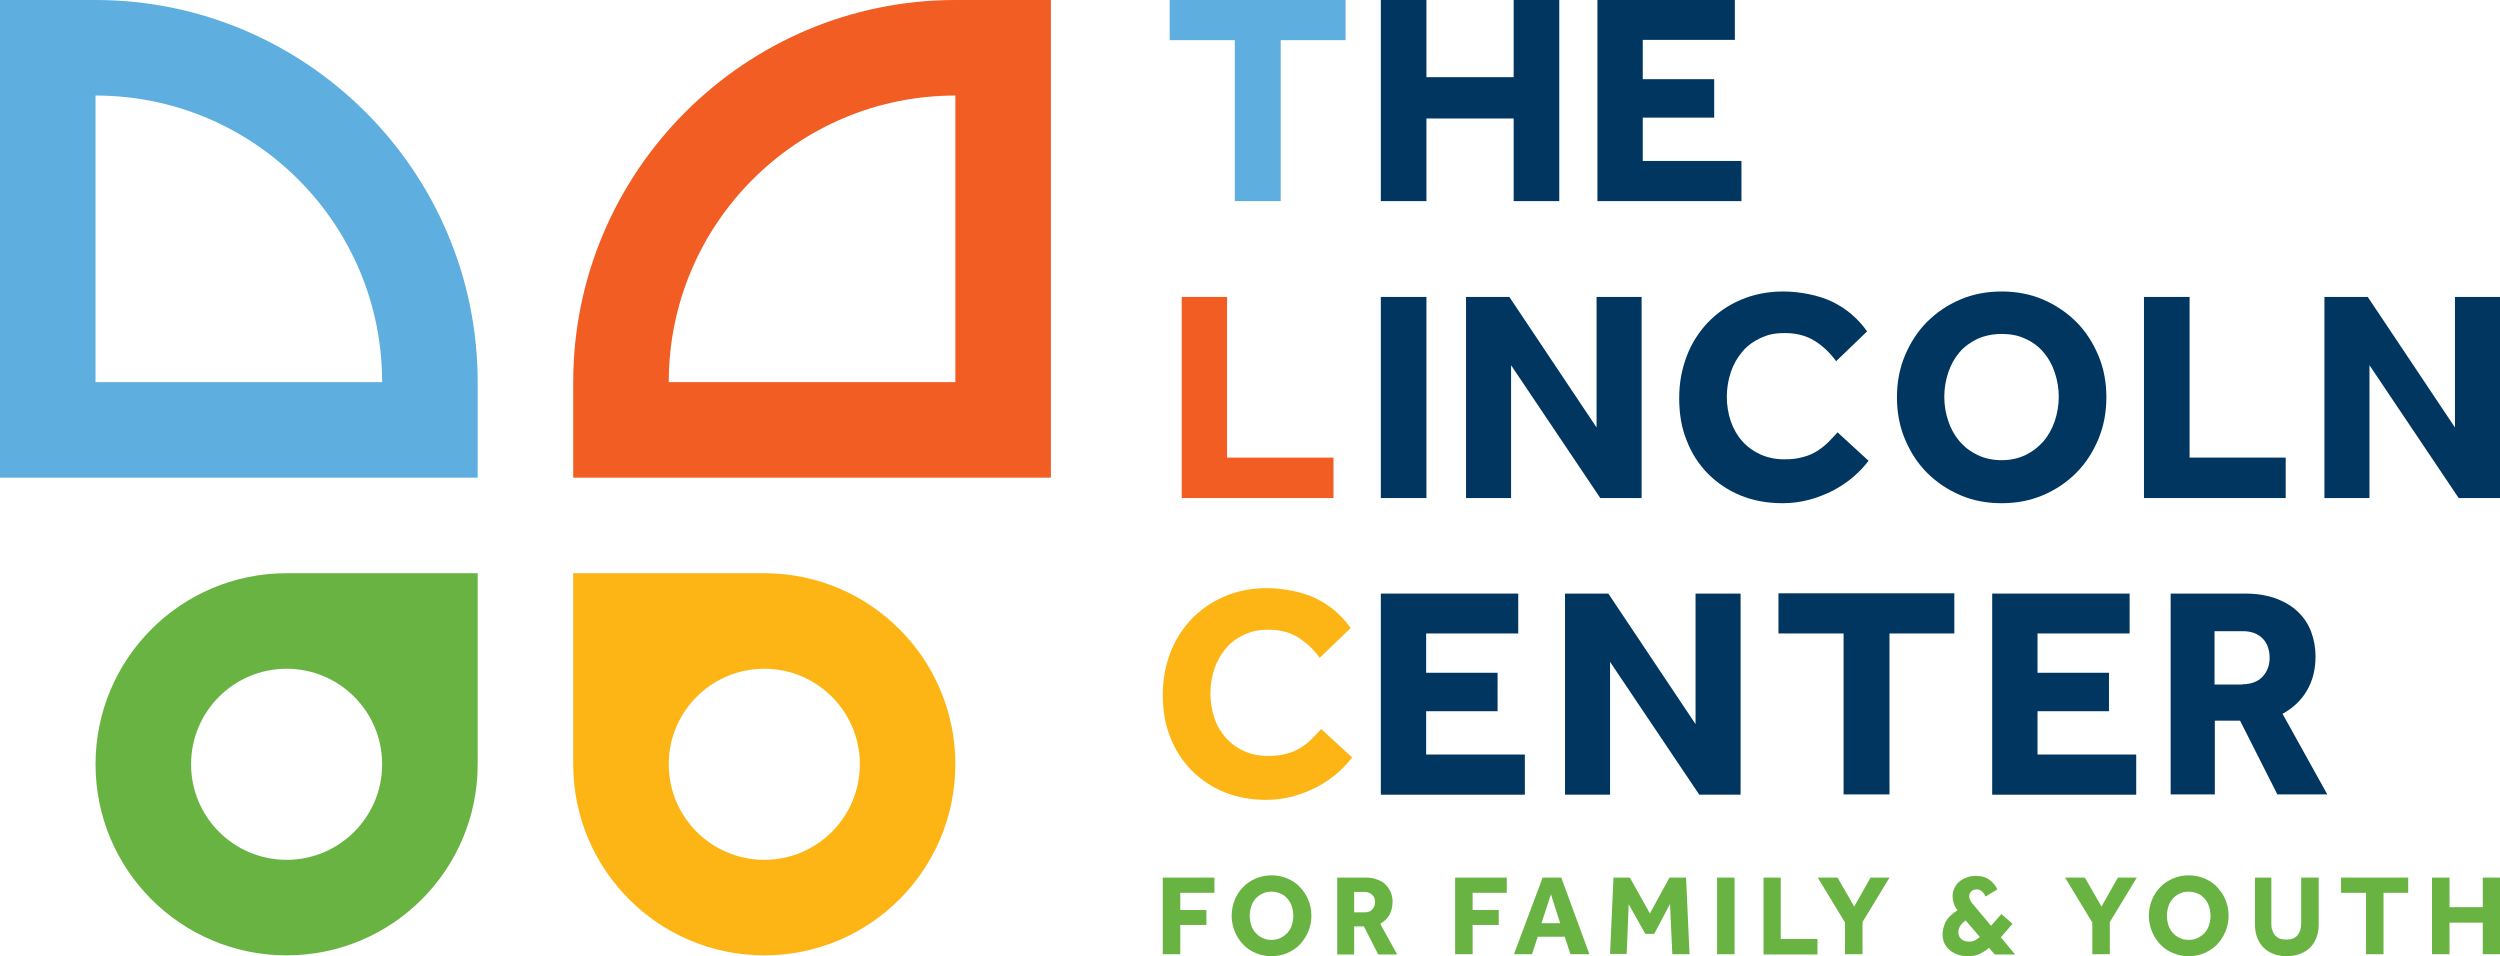
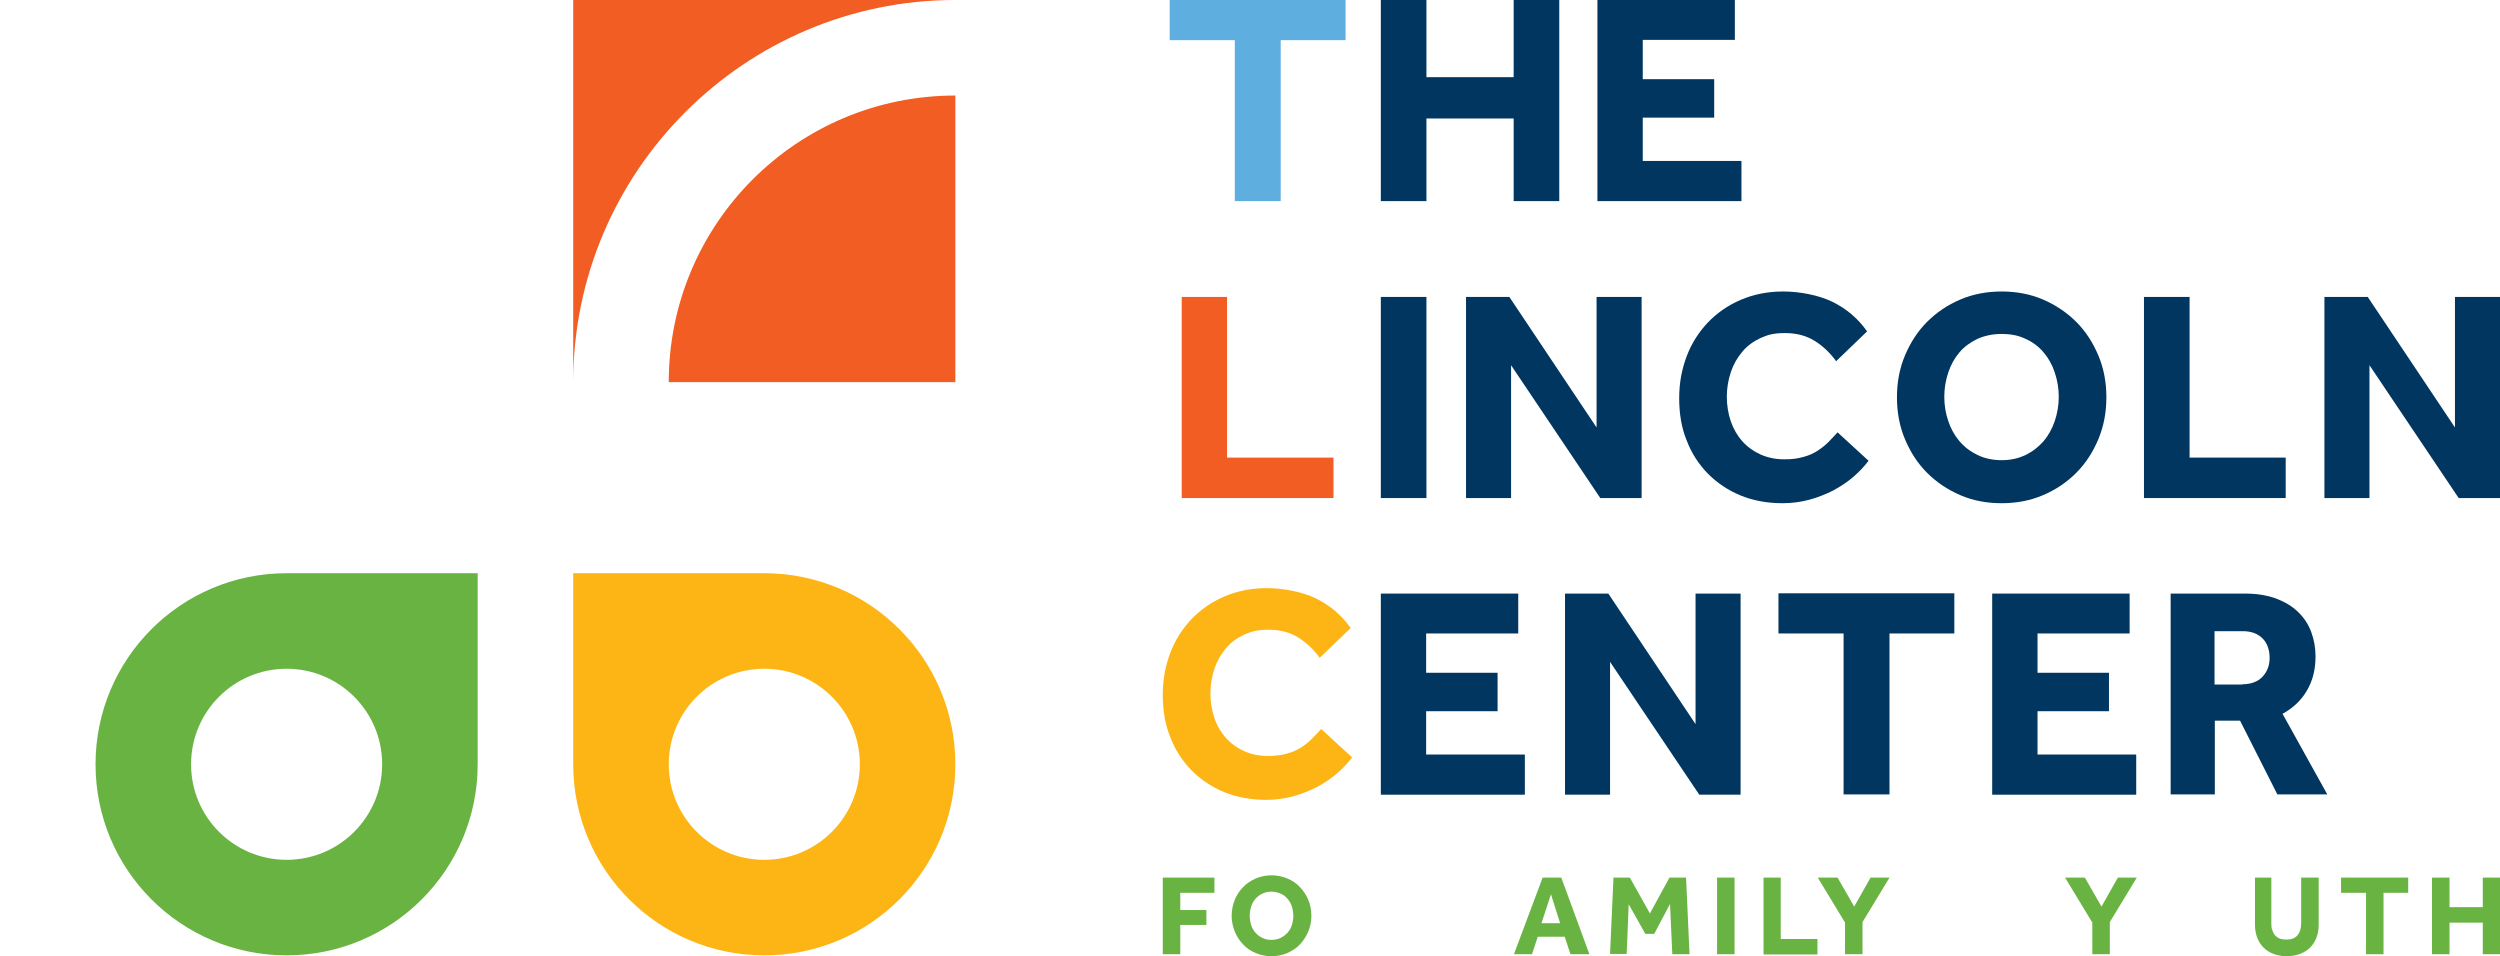
<svg xmlns="http://www.w3.org/2000/svg" id="Layer_1" data-name="Layer 1" version="1.1" viewBox="0 0 871.4 333.3">
  <defs>
    <style> .cls-1 { fill: #5eaee0; } .cls-1, .cls-2, .cls-3, .cls-4, .cls-5 { stroke-width: 0px; } .cls-2 { fill: #fdb515; } .cls-3 { fill: #69b342; } .cls-4 { fill: #f15d22; } .cls-5 { fill: #003660; } </style>
  </defs>
  <g>
-     <path class="cls-1" d="M33.3,0H0v166.5h166.5v-33.3C166.5,59.8,106.7,0,33.3,0ZM33.3,133.2V33.3c55.2,0,99.9,44.7,99.9,99.9H33.3Z" />
-     <path class="cls-4" d="M333,0c-73.4,0-133.2,59.8-133.2,133.2v33.3h166.5V0h-33.3ZM333,133.2h-99.9c0-55.2,44.7-99.9,99.9-99.9v99.9Z" />
+     <path class="cls-4" d="M333,0c-73.4,0-133.2,59.8-133.2,133.2v33.3V0h-33.3ZM333,133.2h-99.9c0-55.2,44.7-99.9,99.9-99.9v99.9Z" />
    <path class="cls-3" d="M99.9,199.8c-36.8,0-66.6,29.8-66.6,66.6s29.8,66.6,66.6,66.6,66.6-29.8,66.6-66.6v-66.6h-66.6ZM99.9,299.7c-18.4,0-33.3-14.9-33.3-33.3s14.9-33.3,33.3-33.3,33.3,14.9,33.3,33.3-14.9,33.3-33.3,33.3Z" />
    <path class="cls-2" d="M266.4,199.8h-66.6v66.6c0,36.8,29.8,66.6,66.6,66.6s66.6-29.8,66.6-66.6-29.8-66.6-66.6-66.6ZM266.4,299.7c-18.4,0-33.3-14.9-33.3-33.3s14.9-33.3,33.3-33.3,33.3,14.9,33.3,33.3-14.9,33.3-33.3,33.3Z" />
  </g>
  <g>
    <path class="cls-3" d="M405.3,305.9h18v5.3h-11.9v6h9.1v5.2h-9.1v10.2h-6.1v-26.7Z" />
    <path class="cls-3" d="M443.2,333.3c-2,0-3.8-.4-5.5-1.1-1.7-.7-3.2-1.7-4.4-3-1.2-1.3-2.2-2.7-2.9-4.5-.7-1.7-1.1-3.6-1.1-5.5s.4-3.9,1.1-5.6c.7-1.7,1.7-3.2,2.9-4.4,1.2-1.3,2.7-2.2,4.4-3,1.7-.7,3.5-1.1,5.5-1.1s3.8.4,5.5,1.1c1.7.7,3.2,1.7,4.4,3,1.2,1.3,2.2,2.7,2.9,4.4.7,1.7,1.1,3.6,1.1,5.6s-.4,3.8-1.1,5.5c-.7,1.7-1.7,3.2-2.9,4.5-1.2,1.3-2.7,2.2-4.4,3-1.7.7-3.5,1.1-5.5,1.1ZM443.2,327.6c1.2,0,2.2-.2,3.2-.7s1.7-1.1,2.4-1.8c.7-.8,1.2-1.7,1.5-2.7.3-1,.5-2.1.5-3.2s-.2-2.2-.5-3.2c-.3-1-.8-1.9-1.5-2.7-.7-.8-1.4-1.4-2.4-1.8-.9-.4-2-.7-3.2-.7s-2.2.2-3.2.7c-.9.4-1.7,1-2.4,1.8-.7.8-1.2,1.7-1.5,2.7-.3,1-.5,2.1-.5,3.2s.2,2.2.5,3.2c.3,1,.8,1.9,1.5,2.7.7.8,1.5,1.4,2.4,1.8.9.5,2,.7,3.2.7Z" />
-     <path class="cls-3" d="M466.1,305.9h9.9c1.5,0,2.9.2,4.1.7,1.2.4,2.2,1,2.9,1.8.8.8,1.4,1.7,1.8,2.7.4,1,.6,2.1.6,3.2,0,1.7-.4,3.3-1.1,4.6-.8,1.3-1.8,2.3-3.2,3.1l5.9,10.7h-6.6l-5-9.8h-3.4v9.8h-5.9v-26.7ZM475.7,318c1.1,0,2-.3,2.6-1,.6-.7,1-1.5,1-2.5s-.3-2-1-2.6-1.5-1-2.6-1h-3.7v7.1h3.7Z" />
-     <path class="cls-3" d="M507.2,305.9h18v5.3h-11.9v6h9.1v5.2h-9.1v10.2h-6.1v-26.7Z" />
    <path class="cls-3" d="M537.5,305.9h6.7l9.8,26.7h-6.6l-2-6.1h-9.4l-2,6.1h-6.3l10-26.7ZM543.8,321.8l-3.2-10.1-3.3,10.1h6.6Z" />
    <path class="cls-3" d="M562.4,305.9h5.7l7,12.5,6.8-12.5h5.8l1.2,26.7h-6l-.8-17.5-5.5,10.4h-3.1l-5.8-10.3-.7,17.3h-5.8l1.2-26.7Z" />
    <path class="cls-3" d="M598.5,305.9h6.1v26.7h-6.1v-26.7Z" />
    <path class="cls-3" d="M614.6,305.9h6.1v21.4h12.8v5.4h-18.8v-26.7Z" />
    <path class="cls-3" d="M643,321.4l-9.4-15.5h6.9l5.8,10.1,5.7-10.1h6.6l-9.4,15.5v11.2h-6.1v-11.2Z" />
-     <path class="cls-3" d="M693.3,330.4c-1.2,1-2.4,1.7-3.5,2.2s-2.5.7-3.9.7-2.5-.2-3.6-.6c-1.1-.4-2-.9-2.8-1.6-.8-.7-1.4-1.5-1.8-2.4-.4-.9-.6-2-.6-3.1s.4-3.1,1.2-4.5c.8-1.4,2.2-2.7,4-3.8-.6-.8-1.1-1.7-1.3-2.5-.3-.9-.4-1.7-.4-2.5s.2-1.9.6-2.7c.4-.8.9-1.6,1.6-2.2.7-.6,1.6-1.1,2.6-1.5,1-.4,2.1-.6,3.4-.6,2,0,3.5.5,4.7,1.4,1.2.9,2.1,2,2.7,3.3l-4.1,2.5c-.4-.9-.9-1.5-1.4-1.9-.5-.4-1.1-.6-1.7-.6s-1.4.2-1.9.7c-.5.5-.7,1-.7,1.7s.1,1,.4,1.5c.3.5.6,1,1,1.4l6.2,7.4,3.6-4.1,3.9,3.4-4.1,4.7,5,6h-7.1l-1.9-2.2ZM685.2,320.8c-1,.7-1.6,1.4-2,2-.4.7-.6,1.4-.6,2.2s.3,1.7,1,2.3c.7.6,1.5.9,2.7.9s1.4-.1,2-.4c.6-.3,1.2-.7,1.8-1.2l-4.9-5.7Z" />
    <path class="cls-3" d="M729.2,321.4l-9.4-15.5h6.9l5.8,10.1,5.7-10.1h6.6l-9.4,15.5v11.2h-6.1v-11.2Z" />
-     <path class="cls-3" d="M762.9,333.3c-2,0-3.8-.4-5.5-1.1-1.7-.7-3.2-1.7-4.4-3-1.2-1.3-2.2-2.7-2.9-4.5-.7-1.7-1.1-3.6-1.1-5.5s.4-3.9,1.1-5.6c.7-1.7,1.7-3.2,2.9-4.4,1.2-1.3,2.7-2.2,4.4-3,1.7-.7,3.5-1.1,5.5-1.1s3.8.4,5.5,1.1c1.7.7,3.2,1.7,4.4,3,1.2,1.3,2.2,2.7,2.9,4.4.7,1.7,1.1,3.6,1.1,5.6s-.4,3.8-1.1,5.5c-.7,1.7-1.7,3.2-2.9,4.5-1.2,1.3-2.7,2.2-4.4,3-1.7.7-3.5,1.1-5.5,1.1ZM762.9,327.6c1.2,0,2.2-.2,3.2-.7s1.7-1.1,2.4-1.8c.7-.8,1.2-1.7,1.5-2.7.3-1,.5-2.1.5-3.2s-.2-2.2-.5-3.2c-.3-1-.8-1.9-1.5-2.7-.7-.8-1.4-1.4-2.4-1.8-.9-.4-2-.7-3.2-.7s-2.2.2-3.2.7c-.9.4-1.7,1-2.4,1.8-.7.8-1.2,1.7-1.5,2.7-.3,1-.5,2.1-.5,3.2s.2,2.2.5,3.2c.3,1,.8,1.9,1.5,2.7.7.8,1.5,1.4,2.4,1.8.9.5,2,.7,3.2.7Z" />
    <path class="cls-3" d="M785.6,305.9h6.1v15.8c0,.9,0,1.7.3,2.4.2.7.5,1.3.9,1.8.4.5.9.9,1.6,1.2.7.3,1.5.4,2.4.4s1.7-.1,2.4-.4c.7-.3,1.2-.7,1.6-1.2.4-.5.7-1.1.9-1.8s.3-1.5.3-2.4v-15.8h6.1v16.6c0,1.6-.3,3.1-.8,4.4-.5,1.3-1.3,2.5-2.2,3.4-1,1-2.2,1.7-3.5,2.2-1.4.5-2.9.8-4.6.8s-3.3-.3-4.6-.8c-1.4-.5-2.6-1.3-3.5-2.2-1-1-1.7-2.1-2.2-3.4-.5-1.3-.8-2.8-.8-4.4v-16.6Z" />
    <path class="cls-3" d="M824.7,311.2h-8.7v-5.3h23.4v5.3h-8.6v21.4h-6.1v-21.4Z" />
    <path class="cls-3" d="M847.7,305.9h6.1v10.3h11.6v-10.3h6.1v26.7h-6.1v-11h-11.6v11h-6.1v-26.7Z" />
  </g>
  <g>
    <path class="cls-5" d="M481.3,0h15.9v26.9h30.4V0h15.9v70.1h-15.9v-28.8h-30.4v28.8h-15.9V0Z" />
    <path class="cls-5" d="M556.8,0h47.9v13.9h-32.1v13.7h24.9v13.4h-24.9v15.1h34.4v14h-50.2V0Z" />
  </g>
  <g>
    <path class="cls-5" d="M481.3,103.5h15.9v70.1h-15.9v-70.1Z" />
    <path class="cls-5" d="M511,103.5h15.1l30.4,45.5v-45.5h15.7v70.1h-14.4l-31.1-46.3v46.3h-15.7v-70.1Z" />
    <path class="cls-5" d="M651.3,160.6c-1.5,2-3.3,3.9-5.4,5.7-2.1,1.8-4.4,3.3-7,4.7-2.6,1.3-5.3,2.4-8.3,3.2-3,.8-6.1,1.2-9.3,1.2-5.3,0-10.2-.9-14.6-2.7-4.4-1.8-8.2-4.4-11.4-7.6-3.2-3.3-5.7-7.1-7.4-11.6-1.8-4.4-2.6-9.3-2.6-14.7s.9-10,2.6-14.6c1.7-4.5,4.2-8.4,7.4-11.8,3.2-3.3,7-6,11.5-7.9,4.4-1.9,9.4-2.9,14.8-2.9s12.2,1.2,17.1,3.6c4.9,2.4,8.9,5.8,12.1,10.3l-10.8,10.4c-2.1-2.9-4.6-5.3-7.5-7.1-2.9-1.8-6.3-2.7-10.3-2.7s-6,.6-8.5,1.7c-2.5,1.2-4.7,2.7-6.4,4.8-1.7,2-3.1,4.4-4,7.1-.9,2.7-1.4,5.6-1.4,8.6s.5,6,1.4,8.6,2.3,5,4,6.9c1.8,2,3.9,3.5,6.3,4.6,2.5,1.1,5.2,1.7,8.3,1.7s4.7-.3,6.6-.8c1.9-.5,3.5-1.2,4.9-2.1,1.4-.9,2.7-1.9,3.8-3s2.2-2.3,3.3-3.5l10.8,9.9Z" />
    <path class="cls-5" d="M697.7,175.4c-5.2,0-10-.9-14.4-2.8-4.4-1.9-8.3-4.5-11.6-7.8-3.3-3.3-5.8-7.2-7.7-11.7-1.9-4.5-2.8-9.4-2.8-14.6s.9-10.1,2.8-14.6c1.9-4.5,4.4-8.4,7.7-11.7,3.3-3.3,7.1-5.9,11.6-7.8,4.4-1.9,9.3-2.8,14.4-2.8s10,.9,14.4,2.8c4.4,1.9,8.3,4.5,11.6,7.8,3.3,3.3,5.8,7.2,7.7,11.7,1.9,4.5,2.8,9.4,2.8,14.6s-.9,10-2.8,14.6c-1.9,4.5-4.4,8.4-7.7,11.7-3.3,3.3-7.1,5.9-11.6,7.8-4.4,1.9-9.3,2.8-14.4,2.8ZM697.7,160.4c3.1,0,5.8-.6,8.3-1.8,2.5-1.2,4.5-2.8,6.3-4.8,1.7-2,3-4.4,3.9-7,.9-2.7,1.4-5.5,1.4-8.5s-.5-5.8-1.4-8.5c-.9-2.7-2.2-5-3.9-7-1.7-2-3.8-3.6-6.3-4.7-2.5-1.2-5.2-1.7-8.3-1.7s-5.9.6-8.4,1.7c-2.5,1.2-4.6,2.7-6.3,4.7-1.7,2-3,4.3-3.9,7-.9,2.7-1.4,5.5-1.4,8.5s.5,5.9,1.4,8.5c.9,2.7,2.2,5,3.9,7,1.7,2,3.8,3.6,6.3,4.8,2.5,1.2,5.3,1.8,8.4,1.8Z" />
    <path class="cls-5" d="M747.3,103.5h15.9v56h33.5v14.1h-49.4v-70.1Z" />
    <path class="cls-5" d="M810.2,103.5h15.1l30.4,45.5v-45.5h15.7v70.1h-14.4l-31.1-46.3v46.3h-15.7v-70.1Z" />
  </g>
  <g>
    <path class="cls-1" d="M430.4,14h-22.7V0h61.3v14h-22.6v56.1h-16V14Z" />
    <path class="cls-4" d="M411.8,103.5h15.9v56h37.1v14.1h-52.9v-70.1Z" />
    <path class="cls-2" d="M471.3,264c-1.5,2-3.3,3.9-5.4,5.7-2.1,1.8-4.4,3.3-7,4.7-2.6,1.3-5.3,2.4-8.3,3.2-3,.8-6.1,1.2-9.3,1.2-5.3,0-10.2-.9-14.6-2.7-4.4-1.8-8.2-4.4-11.4-7.6-3.2-3.3-5.7-7.1-7.4-11.6-1.8-4.4-2.6-9.3-2.6-14.7s.9-10,2.6-14.6c1.7-4.5,4.2-8.4,7.4-11.8,3.2-3.3,7-6,11.5-7.9,4.4-1.9,9.4-2.9,14.8-2.9s12.2,1.2,17.1,3.6c4.9,2.4,8.9,5.8,12.1,10.3l-10.8,10.4c-2.1-2.9-4.6-5.3-7.5-7.1-2.9-1.8-6.3-2.7-10.3-2.7s-6,.6-8.5,1.7c-2.5,1.2-4.7,2.7-6.4,4.8-1.7,2-3.1,4.4-4,7.1-.9,2.7-1.4,5.6-1.4,8.6s.5,6,1.4,8.6c.9,2.7,2.3,5,4,6.9,1.8,2,3.9,3.5,6.3,4.6,2.5,1.1,5.2,1.7,8.3,1.7s4.7-.3,6.6-.8c1.9-.5,3.5-1.2,4.9-2.1,1.4-.9,2.7-1.9,3.8-3s2.2-2.3,3.3-3.5l10.8,9.9Z" />
  </g>
  <g>
    <path class="cls-5" d="M481.3,206.9h47.9v13.9h-32.1v13.7h24.9v13.4h-24.9v15.1h34.4v14h-50.2v-70.1Z" />
    <path class="cls-5" d="M545.5,206.9h15.1l30.4,45.5v-45.5h15.7v70.1h-14.4l-31.1-46.3v46.3h-15.7v-70.1Z" />
    <path class="cls-5" d="M642.6,220.8h-22.7v-14h61.3v14h-22.6v56.1h-16v-56.1Z" />
    <path class="cls-5" d="M694.4,206.9h47.9v13.9h-32.1v13.7h24.9v13.4h-24.9v15.1h34.4v14h-50.2v-70.1Z" />
    <path class="cls-5" d="M756.5,206.9h26.1c4.1,0,7.6.6,10.7,1.7,3.1,1.2,5.7,2.7,7.7,4.7,2.1,2,3.6,4.3,4.6,7,1,2.7,1.5,5.5,1.5,8.5,0,4.6-1,8.5-3,11.9-2,3.4-4.8,6.1-8.5,8.1l15.6,28.1h-17.4l-13-25.7h-8.8v25.7h-15.4v-70.1ZM781.7,238.5c2.9,0,5.3-.9,6.9-2.6,1.7-1.8,2.5-4,2.5-6.6s-.8-5.2-2.5-6.8c-1.7-1.7-4-2.5-6.9-2.5h-9.8v18.6h9.8Z" />
  </g>
</svg>